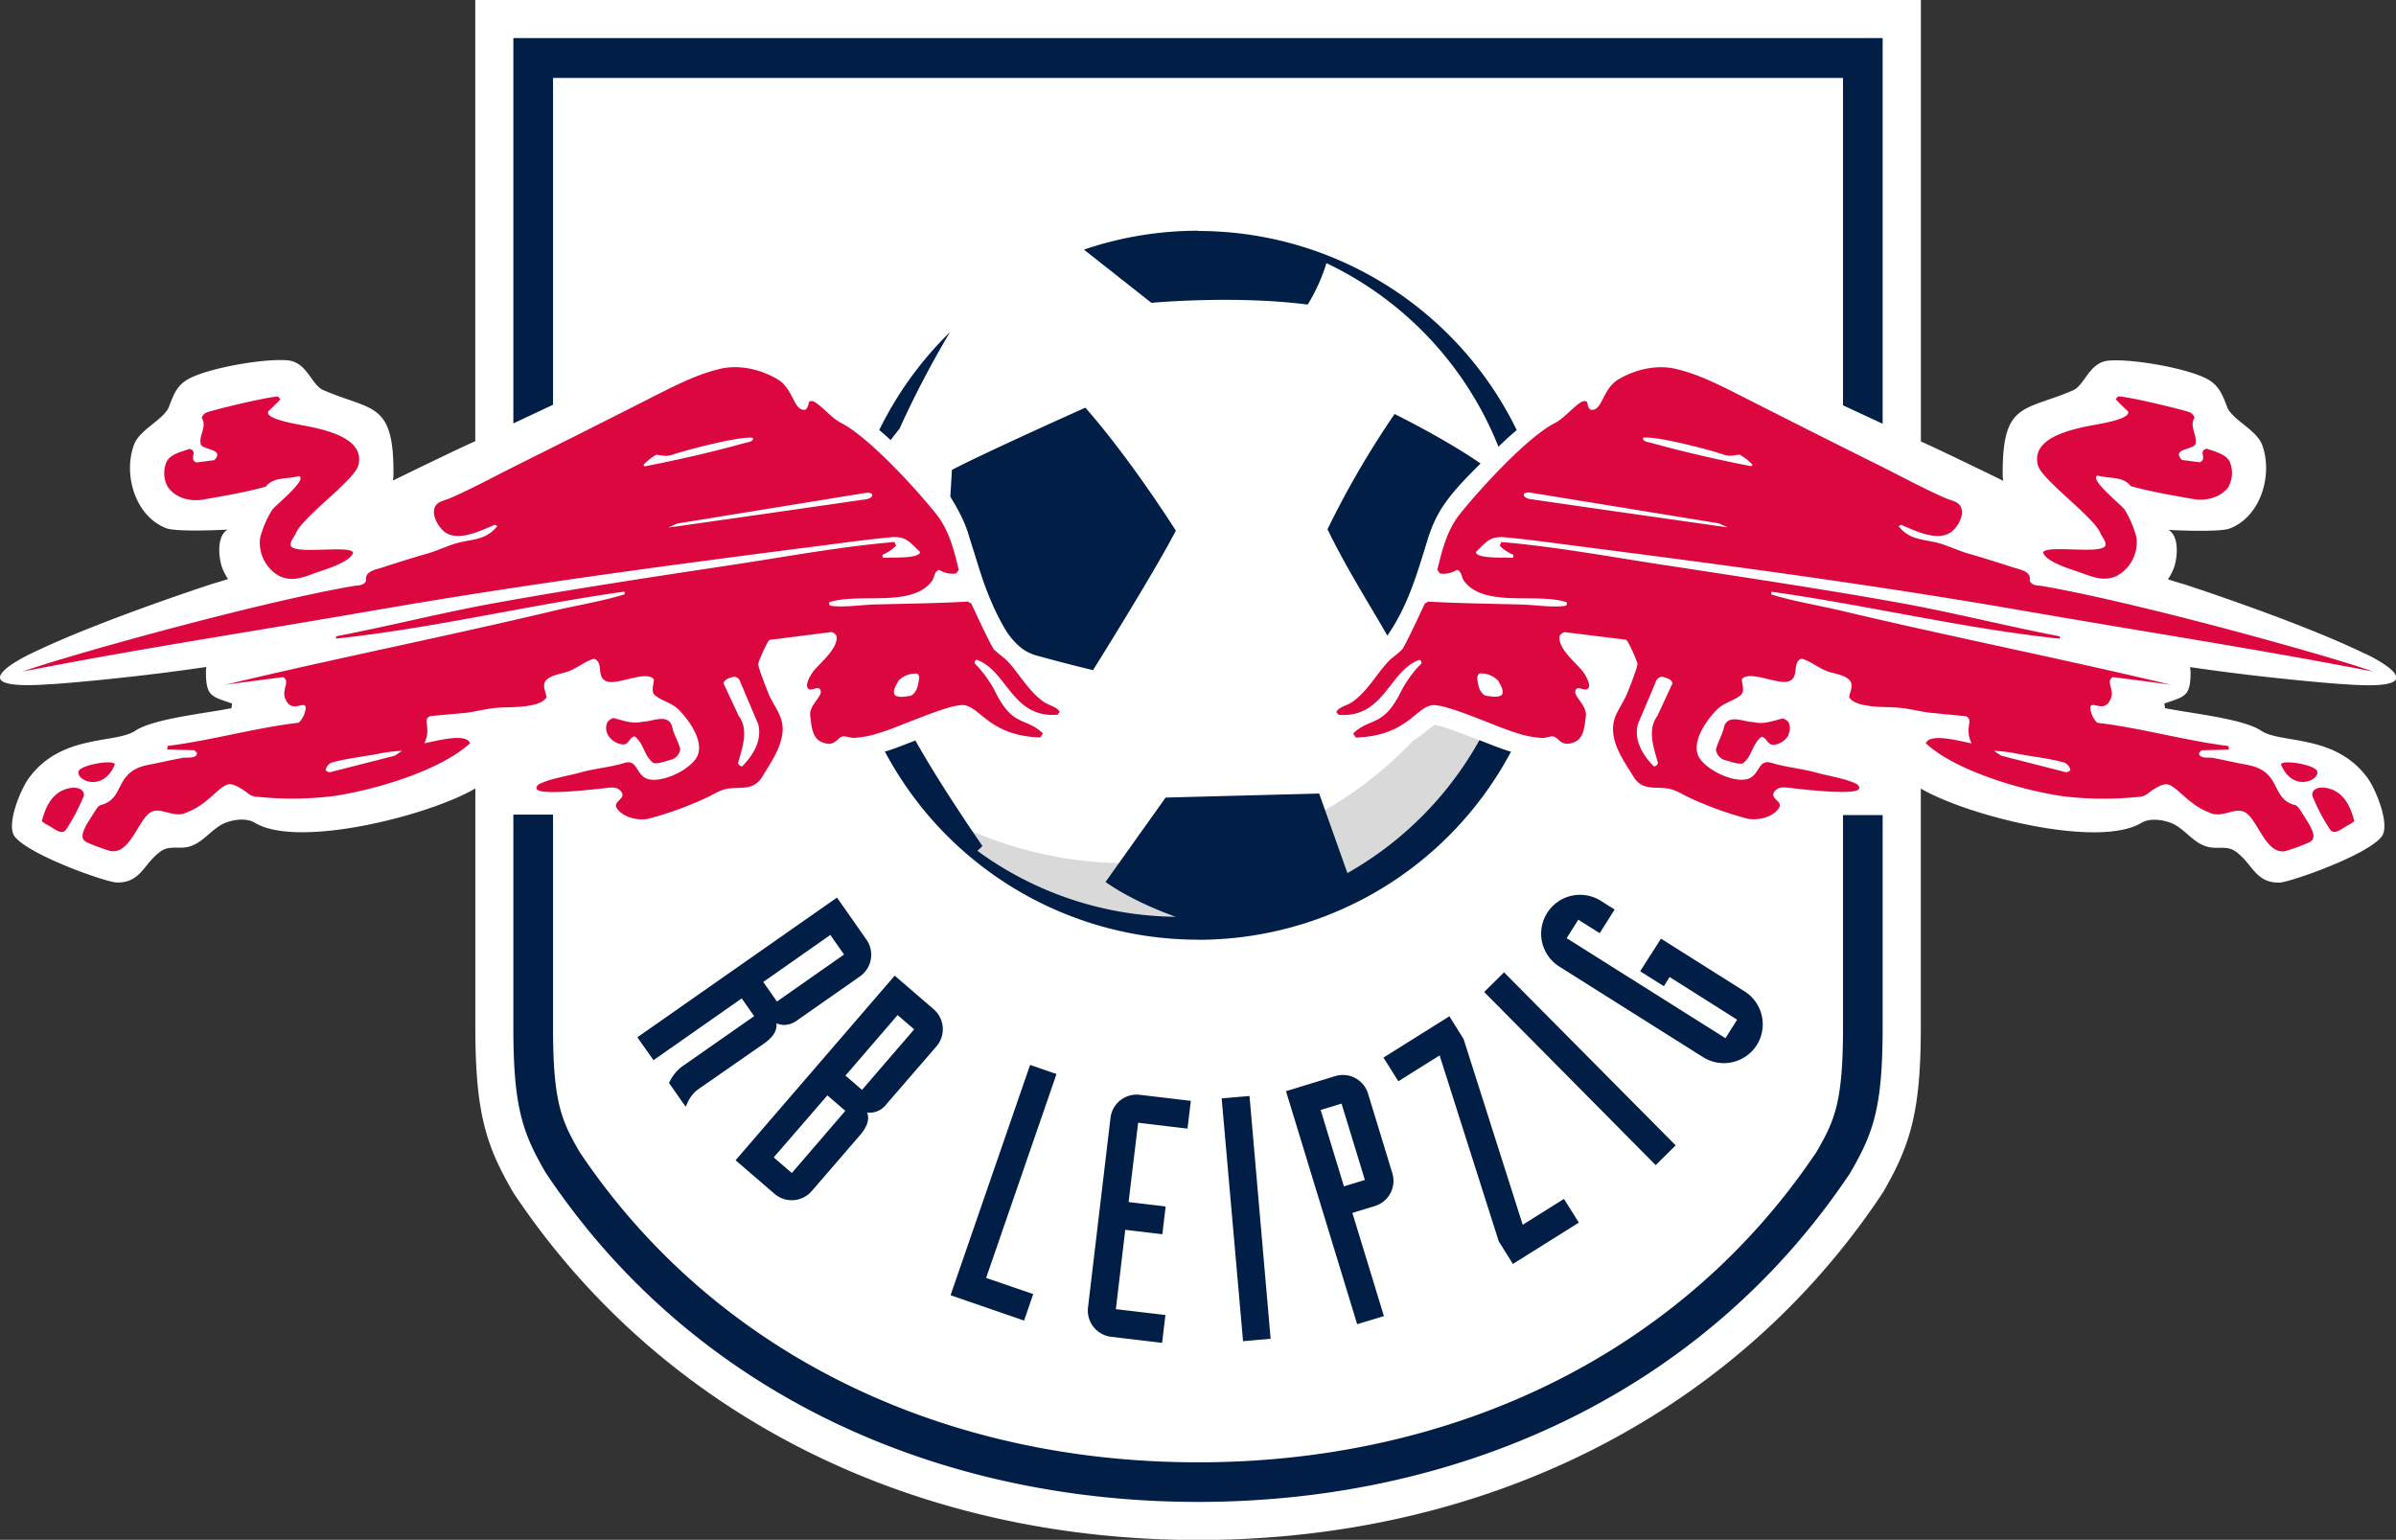
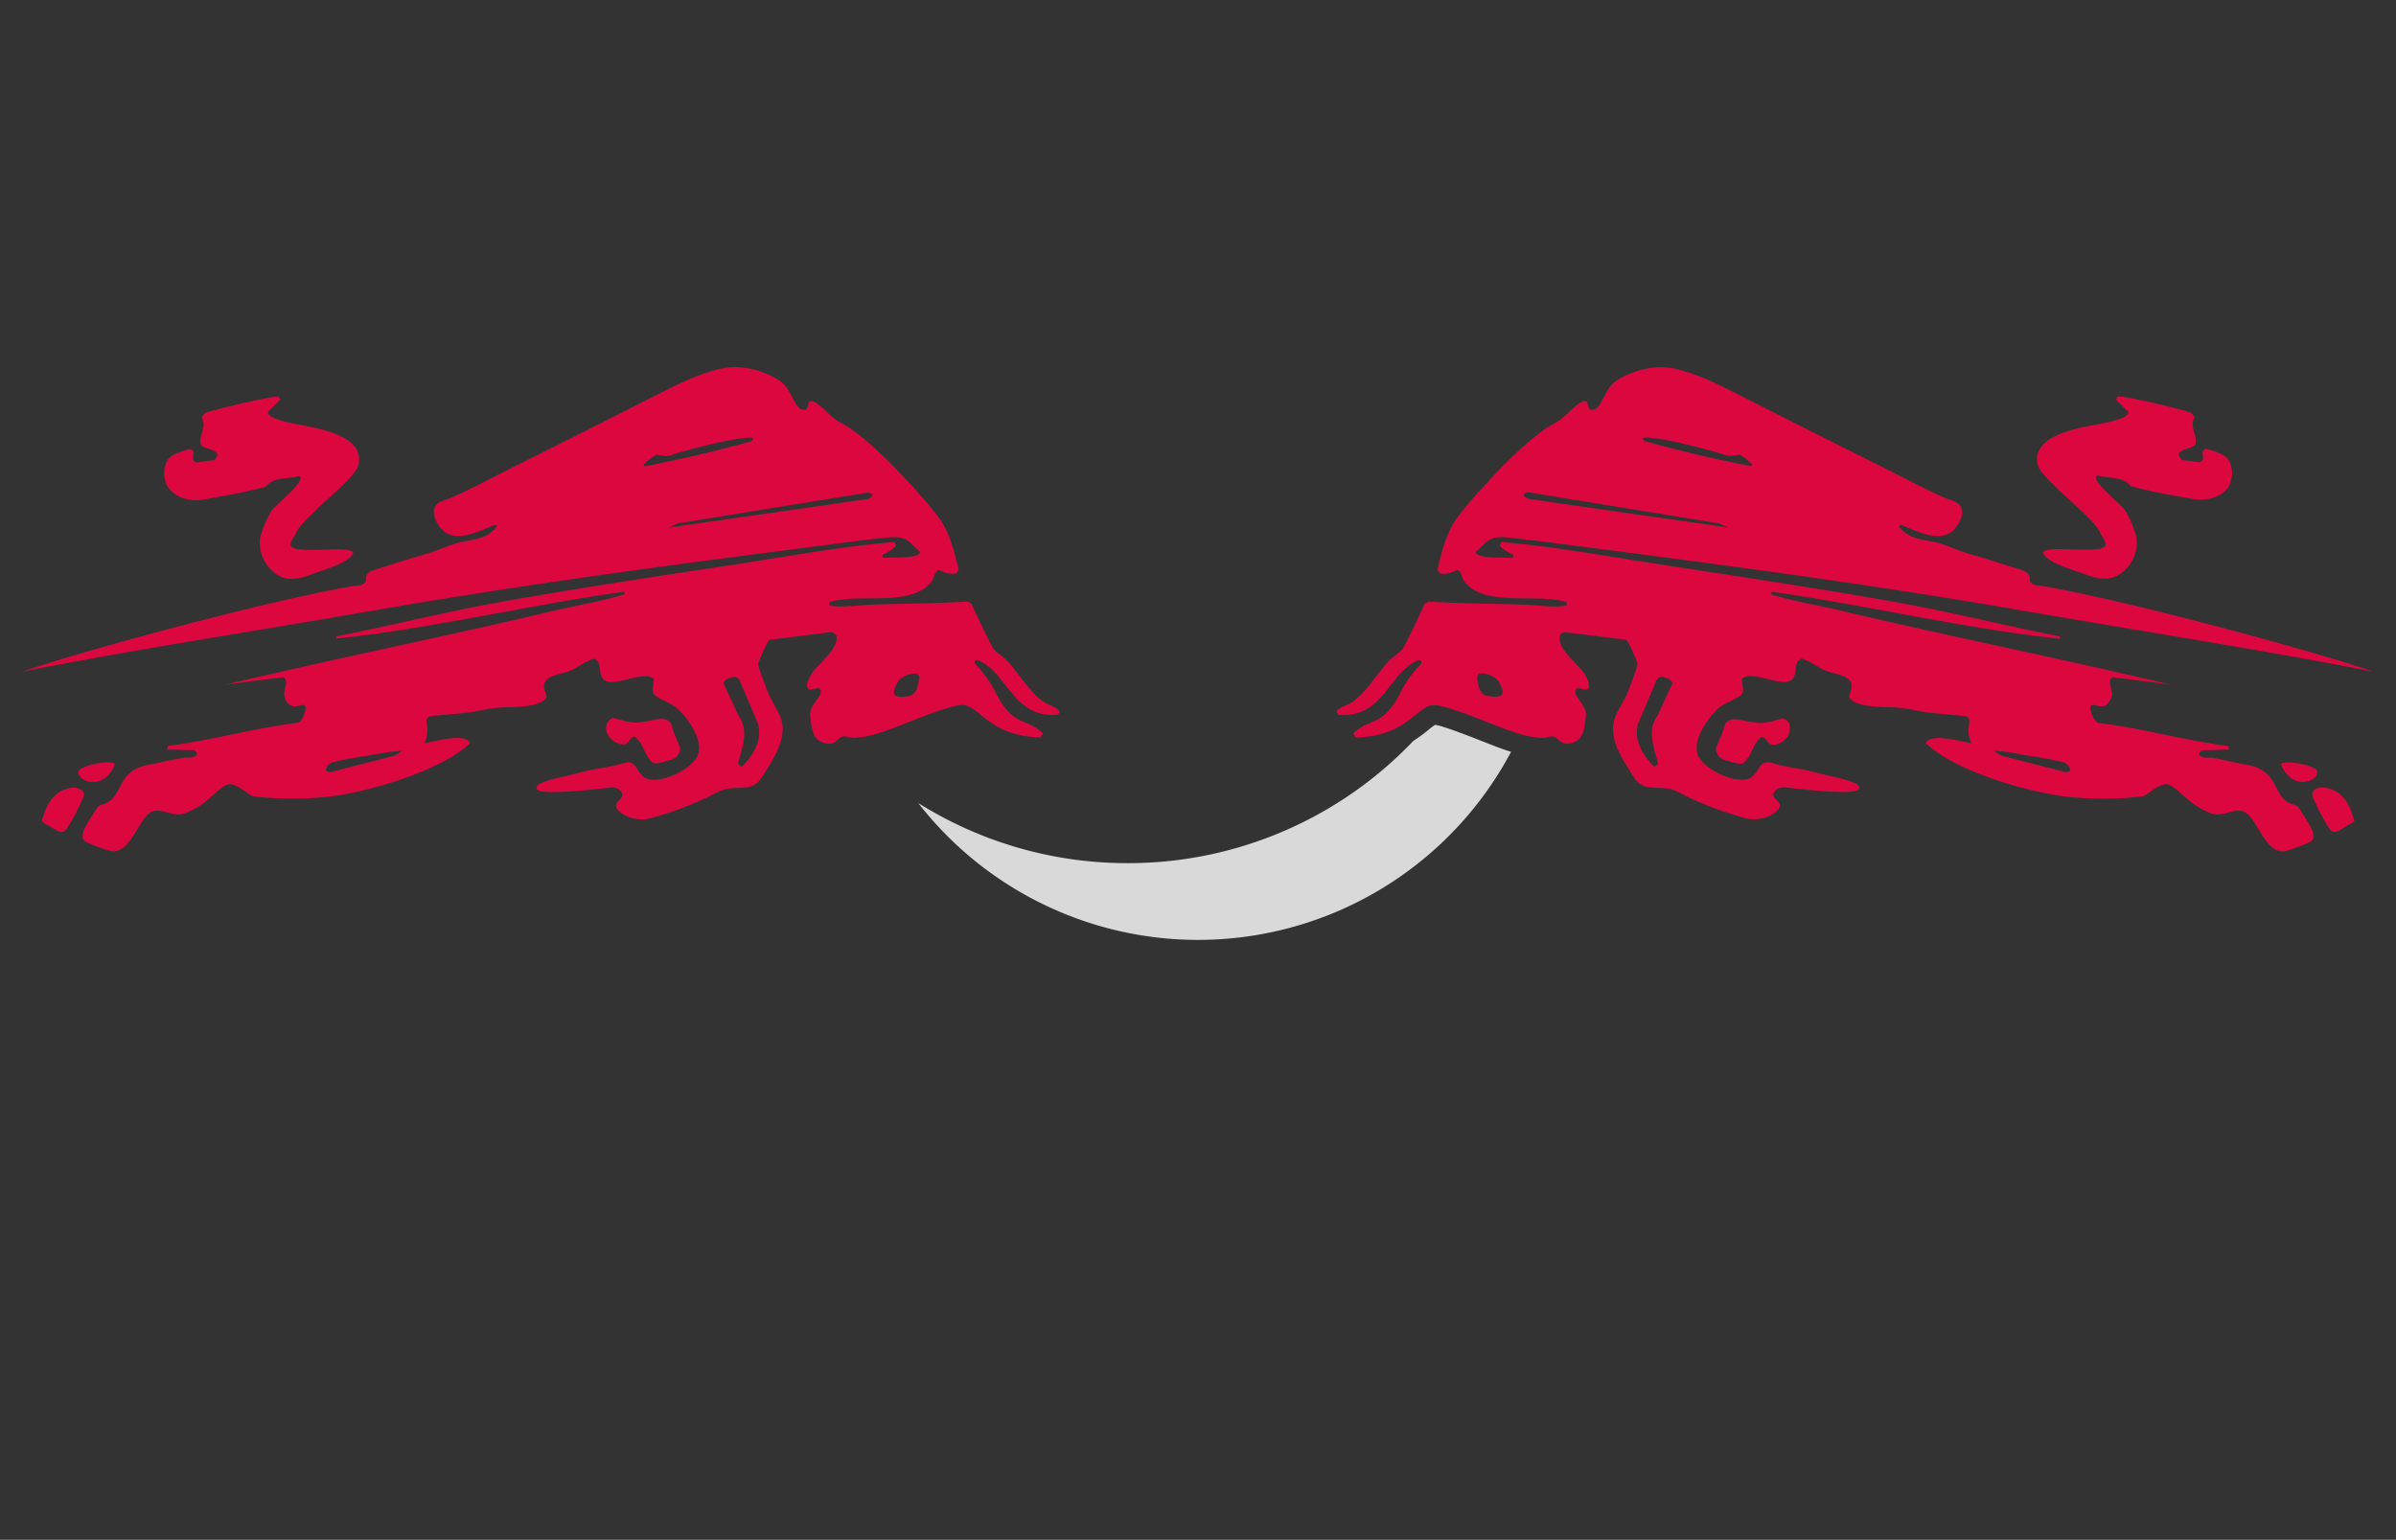
<svg xmlns="http://www.w3.org/2000/svg" width="593.73" height="381.61" viewBox="0 0 593.73 381.61">
  <rect x="0" y="0" width="593.73" height="381.61" fill="#333333" stroke="none" />
  <defs>
    <clipPath id="a" transform="translate(-2.97 -109.3)">
-       <rect x="2.67" y="108.93" width="594.33" height="382.35" style="fill:none" />
-     </clipPath>
+       </clipPath>
  </defs>
  <g style="clip-path:url(#a)">
-     <path d="M589.15,271.37C572.63,263.29,543.9,254,543.9,254c-1.22-.32-3.71-1.13-3.71-1.13a13.8,13.8,0,0,0,1.62-3.25c1-3.57.79-7.73-1.51-9,0,0,12.53.7,15.25-.36,7.71-3,10.67-13.35,8-20.67-1.42-3.83-7.46-6.23-8.69-9.44-1.18-3-2-5.42-5.18-7.05-5.2-2.63-18.39-4.93-24.19-4.43-4.89.43-5.84,6.08-8.86,7.38-12.11,5.22-17.5,2.77-17.39,20.84a9.5,9.5,0,0,0,.14,1.56c-4.39-2.12-15.34-7.49-20.41-9.74V109.3H120.74V218.64c-5.07,2.25-16,7.62-20.4,9.74a10.22,10.22,0,0,0,.13-1.56c.12-18.07-5.28-15.62-17.38-20.84-3-1.3-4-6.95-8.87-7.38-5.8-.5-19,1.8-24.19,4.43-3.23,1.63-4,4-5.18,7.05-1.23,3.21-7.27,5.61-8.68,9.44-2.71,7.32.24,17.66,7.95,20.67,2.72,1.06,15.26.36,15.26.36-2.31,1.3-2.5,5.46-1.51,9a13.52,13.52,0,0,0,1.61,3.25s-2.48.81-3.71,1.13c0,0-28.73,9.33-45.25,17.41,0,0-19.81,9.31,4.75,7.53,1.19,0,19.6-1.43,38.81-4.28L54,275.7c0,6.21,1.33,6.17,6.49,7.95l-.17,1.15c-6.47,1.31-19.33,2.59-23.81,5.59-4.9,3.28-18.31.74-26.35,11.69C8,305,4.49,313.69,6.56,316.54,10,321.18,29.38,328,31.91,328c6.07.13,6.7-4.85,11-7.79,2.06-1.42,4.53-.46,6.81-1.07,3.44-.91,5.34-4,8.37-5.6,1.76-.91,5.54-1.79,7.95-.38,10.67,6.56,43.37-1.76,54.72-8.47V364c0,21.08,2.68,29.15,9.09,40.31l.53.87c36.45,54.51,98.22,85.77,169.48,85.77s133-31.17,169.3-85.52l.55-.85c6.51-11.35,9.24-19.5,9.24-40.58V304.72c11.35,6.71,44.05,15,54.72,8.47,2.41-1.41,6.2-.53,8,.38,3,1.57,4.93,4.69,8.36,5.6,2.29.61,4.75-.35,6.81,1.07,4.28,2.94,4.91,7.92,11,7.79,2.53-.06,22-6.85,25.36-11.49,2.07-2.85-1.45-11.59-3.57-14.46-8-10.95-21.44-8.41-26.35-11.69-4.48-3-17.34-4.28-23.81-5.59l-.17-1.15c5.17-1.78,6.52-1.74,6.49-7.95l-.11-1.08c19.2,2.85,37.61,4.28,38.8,4.28,24.56,1.78,4.75-7.53,4.75-7.53Z" transform="translate(-2.97 -109.3)" style="fill:#fff" />
-   </g>
-   <path d="M282.36,323.21a97.35,97.35,0,0,1-51.85-14.9,87.84,87.84,0,0,0,146.91-12.7l-.1,0c-1.73-.48-4.31-1.5-7.3-2.67-3.36-1.32-9.47-3.73-11.55-4a17.54,17.54,0,0,0-1.69,1.28,37.48,37.48,0,0,1-3.68,2.69,97.53,97.53,0,0,1-70.74,30.3Z" transform="translate(-2.97 -109.3)" style="fill:#d9d9d9" />
+     </g>
+   <path d="M282.36,323.21a97.35,97.35,0,0,1-51.85-14.9,87.84,87.84,0,0,0,146.91-12.7c-1.73-.48-4.31-1.5-7.3-2.67-3.36-1.32-9.47-3.73-11.55-4a17.54,17.54,0,0,0-1.69,1.28,37.48,37.48,0,0,1-3.68,2.69,97.53,97.53,0,0,1-70.74,30.3Z" transform="translate(-2.97 -109.3)" style="fill:#d9d9d9" />
  <path d="M555.23,229.84a7.09,7.09,0,0,0,.25-6.15c-1-1.94-3.84-2.52-5.67-3.19-2.29.49.25,2.5-1.72,3.36l-4.43-.57c-2.78-2.88,3-2.49,3.36-4,.48-2.24-1.62-4.3-.24-6.49a2.29,2.29,0,0,0-1.15-1.31c-2.28-.82-15.92-4.08-17.8-3.94l-.57.66c.54.76,2.84,2.85,3,3,.9,1.64-5.22,2.81-6.24,3-4.89,1-18,2.6-16.07,10.34.9,3.63,13.91,12.88,15.5,16.89.34.86,2,2.67.9,3.45-2.39,1.62-14.44-.55-15.09,1.32.67,2.52,7.84,4.43,10.17,5.32,2.75,1,5.3,1.84,8.2.42a9.47,9.47,0,0,0,4.76-9.44,24.67,24.67,0,0,0-3-7c-.94-1.26-8.87-7.53-6.64-8.37,2.67.85,6.31.09,8.2,2.62,5,1.41,10.31,2.29,15.41,3.2,3.29.59,7-.32,9-3.2ZM446.12,291.36a3.52,3.52,0,0,0,.09-3,2.68,2.68,0,0,0-1.47-1c-2.3.5-4.6,1.56-7.22.9-2.39,0-6.24-2.13-7.3,1.07-.41,2.05-1.56,3.78-2.05,5.74a3.23,3.23,0,0,0,2,2.54c1.48.33,3.29,1.15,4.6.91,2.46-1.73,2.29-4.84,4.75-6.64,1.32.32,1.48,2.13,3,2a4.78,4.78,0,0,0,3.68-2.46Zm59.81-38.14c.42-2.32-2.19-2.69-3.78-3.2-3.79-1.23-7.55-2.43-11.39-3.52-2.81-.8-5.63-2.29-8.45-2.87-3.57-.74-6.38-.81-8.87-3.94l.58-.33c3.37,1.34,8.78,4.23,12.31,1.89,1.67-1.12,3.42-4.11,2.62-6.15-.6-1.54-2.48-1.74-3.78-2.31-5.52-2.4-10.94-5.37-16.34-8.06q-17.13-8.53-34.18-17.2c-5.18-2.62-11-5.64-16.74-6.88-4.63-1-9.9.27-13.94,2.7s-3.9,8.07-6.9,7.47a2.43,2.43,0,0,1-.73-1.72c-1.21-1.92-5,3.46-8,5-6.82,3.43-18.79,16.51-23.71,22.73-3.1,3.92-4.35,8.93-5.49,13.7l.66.9a6.15,6.15,0,0,0,4.18-.9c1.24.32,1.13,1.88,1.81,2.78,5,6.7,18.19,2.81,25.42,5.25.11.45,0,.85-.49.9-3.24.42-7.53-.26-10.85-.35-7.65-.2-15.31-.29-22.95-.71l-.9.49c-.71,1.57-4.91,10.58-5.58,11.32-1,1.13-2.54,2-3.62,3.21-3,3.31-5.12,7.33-8.84,9.91-1.12.77-3.36,1.2-3.86,2.46l.57.66c11.3.91,12.45-10.94,20-13.62a.72.72,0,0,1,.49.91,28.48,28.48,0,0,0-5.08,7c-4.42,8.95-7.57,6.23-11.82,10.34l.66,1c12.51-.37,14.79-7.4,18.87-8,3.48-.49,16.52,5.62,20.83,6.81a23.86,23.86,0,0,0,6.58,1.3c.76,0,1.79-.42,2.44-.39,1.68.05,2,3,5.67,1.31,2.2-1,2.34-4.19,2.62-6.32.33-2.57-2.86-4.76-2.62-6.16.32-2,2.79.67,3.36-1.07.34-1-.94-3.14-1.56-3.93-1.65-2.11-6.3-5.71-5.66-8.78a2,2,0,0,1,1.23-.89l15.18,1.88c.52.06,2.83,5.45,2.87,6,0,.81-2.17,6.37-2.63,7.46-1.27,3-3.48,5.21-3.44,8.7,0,4.28,2.92,8.26,5.09,11.81,2.38,3.93,6.21,2.06,9.67,3.19,1.43.48,3,1.46,4.36,2.08a87.89,87.89,0,0,0,14,5.06c2.55.62,6.52-.24,8-2.62,1.11-1.75-2.62-2.27-1-4.19.87-1,2-.95,3.2-.82,2.63.29,16.14,1.94,17.55.41.48-.5-.24-1.19-.65-1.4-2.73-1.31-6.94-1.94-9.93-2.77-3.62-1-7.37-1.28-11-2.39-3.09-.94-2.89,2.21-5.09,3.61-3.31,2.12-12.21-2.1-13.29-5.91-1-3.65,2.3-8.28,4.68-10.74,1.87-1.94,4.15-2.22,6-3.7,1.17-.93.33-2.79.33-4,1.82-2.29,8.67,1.34,11.47.57,3-.84.78-4.86,3.37-5.65,2.29.64,4.09,2.29,6.32,3.11,1.66.61,4.57.92,5.66,2.37.86,1.17,0,2.79-.25,4,.8,1.52,3.36,2,4.93,2.22,2.52.36,5.27.22,7.84.49s5.14,1,7.66,1.24l8.53.82c2.06,1-.5,2.75,1.39,6.72-2-.29-10.36-2.78-11.32,0,7.36,6.87,24.06,11.71,34,13.12a83.88,83.88,0,0,0,18.54.17,4,4,0,0,0,2.28-.7s3.25-2.7,5-2.42c2.38.4,5.15,4.95,10.1,6.84,3.37,1.9,6.57-1.39,9.19.09,3.21,1.81,5.22,11,10.33,9.52,1-.3,5.48-1.83,6.09-2.43,1.69-1.38-1.17-5-2.62-7.45-.53-.74-.89-1.31-1.5-1.46-6-1.52-3.14-8.3-11.64-9.91-3.83-.72-4.76-1-8.6-1.75-1-.21-3.38.31-3.5-1.18,0,0,.63-.71.63-.71l6.81-.17-.16-.89c-10.9-1.37-21.58-4.47-32.48-5.76a6,6,0,0,1-1.73-3.77c.32-2,3.46,1.71,5.09-2.22.94-2.27-1.33-4.21.49-5.33,4.78.62,9.57,1.22,14.36,1.89-27.06-6.46-54.34-11.86-81.39-18.28-5.85-1.4-11.86-2.32-17.63-4.11l.09-.65c23.86,3.34,47.48,9.1,71.44,11.64V267c-13.25-2.53-26.36-5.9-39.62-8.29-19.77-3.55-39.7-6.51-59.56-9.56-13-2-26.13-4.41-39.2-5.52l-.41.9a9.94,9.94,0,0,0,3.28,2.21.6.6,0,0,1-.08.82c-1.66-.18-9.1.3-9.1-1.47,2.76-2.62,3.44-4,7.46-3.61,6.25.58,12.55,1.5,18.79,2.29,35.89,4.61,72,9.42,107.7,15.59,37.61,6.51,57.5,9.42,88.41,15.37-10.5-3.77-57.85-17-82-21.2-1.13-.2-2.56,0-3.11-1.31Zm-8.86,42.16a35.75,35.75,0,0,1,5.36.63c4,.82,8,1.14,12.13,2.29a2.73,2.73,0,0,1,1.46,1.83,1.42,1.42,0,0,1-1.16.53l-16-4.09-1.79-1.19Zm-88.26-6.56,4.42-10.42a1.73,1.73,0,0,1,1.65-1.39c1,.32,2.21.48,2.54,1.63l-3.77,8.13c-2.63,3.45-.74,8.2.16,11.64a1.14,1.14,0,0,1-1,.83c-2.62-2.63-5-6.32-4-10.42Zm-33.71-7.29c-1,.75-2.78.33-4.05.16-1.52-.83-1.86-2.61-2-4.3a1.41,1.41,0,0,1,.51-1.18,5.84,5.84,0,0,1,4.73,1.86c.5,1.1,1.43,2.28.84,3.46ZM428.91,239l2.21,1s-32.48-4.6-48.15-6.9c-.66-.08-2.69-.28-2.36-1.43a2.06,2.06,0,0,1,1.39-.32L428.91,239Zm8.36-14.49-.33.33c-8.29-1.61-16.8-3.56-24.93-5.82-.63-.17-2.07-.3-1.89-1.23,3-.57,16.59,3,20,4.18,1.52.51,2.42.16,3.94,0a12.16,12.16,0,0,1,3.2,2.54ZM153.46,288.32a3.55,3.55,0,0,0,.09,3,4.8,4.8,0,0,0,3.69,2.46c1.47.17,1.63-1.64,2.95-2,2.46,1.8,2.29,4.91,4.76,6.64,1.31.24,3.11-.58,4.59-.91a3.24,3.24,0,0,0,2-2.54c-.49-2-1.65-3.69-2.06-5.74-1.06-3.2-4.91-1.07-7.3-1.07-2.62.66-4.91-.4-7.21-.9a2.67,2.67,0,0,0-1.48,1ZM265,286.44l.57-.66c-.49-1.26-2.73-1.69-3.85-2.46-3.73-2.58-5.88-6.6-8.84-9.91-1.09-1.22-2.61-2.08-3.63-3.21-.67-.74-4.87-9.75-5.58-11.32l-.9-.49c-7.64.42-15.3.51-22.95.71-3.31.09-7.61.77-10.84.35-.5-.05-.61-.45-.5-.9,7.23-2.44,20.45,1.45,25.43-5.25.68-.9.56-2.46,1.8-2.78a6.16,6.16,0,0,0,4.19.9l.65-.9c-1.14-4.77-2.39-9.78-5.49-13.7-4.92-6.22-16.89-19.3-23.71-22.73-3.05-1.53-6.83-6.91-8-5a2.44,2.44,0,0,1-.74,1.72c-3,.6-2.9-5.06-6.89-7.47s-9.32-3.72-14-2.7c-5.69,1.24-11.56,4.26-16.73,6.88q-17.07,8.66-34.19,17.2c-5.39,2.69-10.81,5.66-16.34,8.06-1.3.57-3.18.77-3.77,2.31-.8,2,1,5,2.62,6.15,3.52,2.34,8.94-.55,12.31-1.89l.57.33c-2.49,3.13-5.3,3.2-8.86,3.94-2.83.58-5.65,2.07-8.46,2.87-3.83,1.09-7.6,2.29-11.39,3.52-1.59.51-4.2.88-3.78,3.2-.54,1.29-2,1.11-3.11,1.31-24.17,4.16-71.51,17.43-82,21.2,30.9-6,50.8-8.86,88.41-15.37,35.65-6.17,71.8-11,107.69-15.59,6.24-.79,12.54-1.71,18.8-2.29,4-.38,4.69,1,7.46,3.61,0,1.77-7.45,1.29-9.11,1.47a.6.6,0,0,1-.08-.82,9.94,9.94,0,0,0,3.28-2.21l-.41-.9c-13.07,1.11-26.24,3.53-39.2,5.52-19.86,3-39.78,6-59.55,9.56-13.27,2.39-26.38,5.76-39.63,8.29v.57c24-2.54,47.58-8.3,71.45-11.64l.08.65c-5.77,1.79-11.77,2.71-17.63,4.11C113.13,267.11,85.85,272.51,58.8,279c4.79-.67,9.57-1.27,14.35-1.89,1.82,1.12-.44,3.06.5,5.33,1.62,3.93,4.76.24,5.09,2.22A6,6,0,0,1,77,288.4c-10.9,1.29-21.59,4.39-32.48,5.76l-.16.89,6.8.17s.66.71.64.71c-.12,1.49-2.46,1-3.5,1.18-3.84.71-4.78,1-8.61,1.75-8.5,1.61-5.69,8.39-11.63,9.91-.62.15-1,.72-1.5,1.46-1.46,2.43-4.31,6.07-2.62,7.45.61.6,5,2.13,6.08,2.43,5.12,1.43,7.12-7.71,10.33-9.52,2.62-1.48,5.82,1.81,9.19-.09,5-1.89,7.72-6.44,10.1-6.84,1.74-.28,5,2.46,5,2.42a3.92,3.92,0,0,0,2.27.7,83.88,83.88,0,0,0,18.54-.17c9.9-1.41,26.6-6.25,34-13.12-1-2.78-9.29-.29-11.32,0,1.89-4-.66-5.74,1.39-6.72L118,286c2.52-.24,5.09-1,7.65-1.24s5.32-.13,7.85-.49c1.57-.23,4.12-.7,4.92-2.22-.22-1.23-1.11-2.85-.25-4,1.09-1.45,4-1.76,5.66-2.37,2.23-.82,4-2.47,6.32-3.11,2.6.79.33,4.81,3.37,5.65,2.8.77,9.66-2.86,11.48-.57,0,1.22-.84,3.08.33,4,1.84,1.48,4.12,1.76,6,3.7,2.37,2.46,5.71,7.09,4.67,10.74-1.08,3.81-10,8-13.29,5.91-2.2-1.4-2-4.55-5.08-3.61-3.63,1.11-7.38,1.36-11,2.39-3,.83-7.21,1.46-9.93,2.77-.41.21-1.13.9-.65,1.4,1.41,1.53,14.91-.12,17.55-.41,1.23-.13,2.32-.19,3.19.82,1.65,1.92-2.08,2.44-1,4.19,1.51,2.38,5.48,3.24,8,2.62a87.77,87.77,0,0,0,14-5.06c1.4-.62,2.94-1.6,4.36-2.08,3.47-1.13,7.29.74,9.68-3.19,2.16-3.55,5-7.53,5.09-11.81,0-3.49-2.18-5.68-3.45-8.7-.45-1.09-2.66-6.65-2.62-7.46,0-.54,2.34-5.93,2.87-6L209,265.94a2,2,0,0,1,1.23.89c.63,3.07-4,6.67-5.67,8.78-.61.79-1.9,2.89-1.55,3.93.57,1.74,3-.9,3.35,1.07.24,1.4-3,3.59-2.61,6.16.27,2.13.41,5.27,2.61,6.32,3.67,1.73,4-1.26,5.67-1.31.66,0,1.68.37,2.45.39a23.79,23.79,0,0,0,6.57-1.3c4.31-1.19,17.35-7.3,20.84-6.81,4.08.56,6.35,7.59,18.86,8l.66-1c-4.25-4.11-7.39-1.39-11.82-10.34a28.7,28.7,0,0,0-5.07-7,.71.71,0,0,1,.48-.91c7.57,2.68,8.72,14.53,20,13.62ZM102.6,295.38l-1.79,1.19-16,4.09a1.4,1.4,0,0,1-1.16-.53,2.72,2.72,0,0,1,1.45-1.83c4.1-1.15,8.11-1.47,12.13-2.29a35.75,35.75,0,0,1,5.36-.63Zm88.27-6.56c1,4.1-1.4,7.79-4,10.42a1.14,1.14,0,0,1-1-.83c.9-3.44,2.79-8.19.17-11.64l-3.78-8.13c.33-1.15,1.56-1.31,2.54-1.63a1.73,1.73,0,0,1,1.65,1.39l4.43,10.42Zm-1.31-71c.18.93-1.27,1.06-1.89,1.23-8.13,2.26-16.65,4.21-24.94,5.82l-.33-.33a12.33,12.33,0,0,1,3.2-2.54c1.53.16,2.42.51,3.94,0,3.42-1.15,17-4.75,20-4.18Zm27.14,15.33c-15.67,2.3-48.14,6.9-48.14,6.9l2.2-1,46.91-7.63a2,2,0,0,1,1.39.32c.34,1.15-1.7,1.35-2.36,1.43Zm14,44.27c-.17,1.69-.51,3.47-2,4.3-1.26.17-3,.59-4-.16-.6-1.18.33-2.36.84-3.46a5.84,5.84,0,0,1,4.72-1.86,1.38,1.38,0,0,1,.51,1.18ZM91.78,224.6c1.91-7.74-11.18-9.31-16.08-10.34-1-.22-7.14-1.39-6.23-3,.1-.19,2.4-2.28,3-3l-.58-.66c-1.88-.14-15.51,3.12-17.79,3.94a2.25,2.25,0,0,0-1.15,1.31c1.38,2.19-.72,4.25-.25,6.49.33,1.53,6.15,1.14,3.36,4l-4.43.57c-2-.86.58-2.87-1.72-3.36-1.83.67-4.72,1.25-5.66,3.19a7.06,7.06,0,0,0,.25,6.15c1.93,2.88,5.66,3.79,8.94,3.2,5.1-.91,10.43-1.79,15.42-3.2,1.88-2.53,5.52-1.77,8.2-2.62,2.22.84-5.7,7.11-6.64,8.37a24.7,24.7,0,0,0-3,7A9.47,9.47,0,0,0,72.09,252c2.9,1.42,5.46.63,8.2-.42,2.33-.89,9.5-2.8,10.18-5.32-.66-1.87-12.71.3-15.1-1.32-1.14-.78.56-2.59.9-3.45,1.59-4,14.61-13.26,15.51-16.89ZM31.44,298.73c-.41-1.29-8.51.15-9,1.71-.65,2.3,6.08,5.32,9-1.71ZM13.33,312.81a8.86,8.86,0,0,0,1.53,1c1.72.92,3.34,2.56,4.49,1.08a48.22,48.22,0,0,0,4.36-8.28c.24-.84-.32-2-2.3-2.1H21c-5.15.51-6.78,5-7.68,8.32Zm563.86-12.37c-.45-1.56-8.54-3-9-1.71,2.87,7,9.6,4,9,1.71ZM576,306.59a47.56,47.56,0,0,0,4.35,8.28c1.15,1.48,2.78-.16,4.49-1.08a9,9,0,0,0,1.54-1c-.91-3.36-2.54-7.81-7.69-8.32h-.4c-2,.08-2.54,1.26-2.29,2.1Z" transform="translate(-2.97 -109.3)" style="fill:#dd0740" />
-   <path d="M469.49,364V311.3h-9.82V364c0,18.7-2.17,23.11-6.52,30.7-33.28,49.76-89.53,77-153.31,77s-120-27.21-153.3-77c-4.35-7.59-6.53-12-6.53-30.7V311.19h-9.83V364c0,19.88,2.38,26.12,7.83,35.61l.36.57c36.35,54.37,96.72,81.33,161.47,81.33s125.12-27,161.48-81.33l.34-.57c5.45-9.48,7.83-15.72,7.83-35.61ZM225.88,215.53a241.05,241.05,0,0,1,12.51-23.94,88.23,88.23,0,0,0-17.54,24.27c.93.79,1.87,1.62,2.82,2.5.72-.94,1.45-1.89,2.21-2.83Zm152,207,16.33-10.24-3.69-5.87-10.22,6.41L365.65,366.8l-3.52-5.64L345.8,371.4l3.68,5.87,10.23-6.41,14.65,46.06,3.52,5.64Zm-8-198.34c-8.59-6-21.33-12.29-21.33-12.29a225.1,225.1,0,0,0-16.62,28.56c4.47,9.33,11.15,19.87,14.83,26.37,4.94-7.25,7-14.09,10-23.89,2.23-7.12,5.24-11,13.07-18.75Zm-75.53,16.62s-11-17.46-22.42-30.48c0,0-24.17,10.78-33.07,15.42l-.4,6.59c.14.45,3.33,5,4.68,10l2.71,8.64.61,1.86c.61,1.77,1.45,4,2.45,6.25a59.29,59.29,0,0,0,3.14,6.15,17.57,17.57,0,0,0,3.45,4.18l.11.09a10.72,10.72,0,0,0,4.21,2.24c4.18,1.16,8.88,2.4,14,3.63,0,0,15.24-24.32,20.54-34.61Zm5.53-74.33a87.82,87.82,0,0,0-28.31,4.68l16.72,13.19s20.4-1.93,38.73.43a44.31,44.31,0,0,0,4.64-10.27A85.39,85.39,0,0,1,374.28,220c1.52-1.46,3-2.84,4.54-4.11a87.85,87.85,0,0,0-79-49.35Zm113.4,231.54,4.92-4.87-42.27-42.62-.26-.26-4.92,4.87L413,397.79l.26.26Zm3.45-46.57L433.43,362l-2.89,4.59L391.19,341.8l2.89-4.58,5.3,3.34,3.7-5.85-3.43-2.17a9.68,9.68,0,0,0-5.12-1.48,9.63,9.63,0,0,0-5.16,17.78L425,371.29a9.67,9.67,0,0,0,13.3-3,9.66,9.66,0,0,0-3-13.29l-20.73-13.08L409.4,350l5.87,3.7,1.42-2.25Zm-70.83,84-7.81-25.56,5.55-1.7a6.52,6.52,0,0,0,4.34-8.18l-6-19.65a6.51,6.51,0,0,0-6.25-4.65,6.69,6.69,0,0,0-1.93.29l-12.16,3.72,17.53,57.39.11.36,6.62-2ZM336,403.31l-5.77-18.93,5.18-1.58,5.78,18.92L336,403.31Zm-18.17,37.77-5.23-60.17-6.9.6L311,441.68l6.9-.6Zm-26.09-5.89-12.26-1.45,2.33-19.66,9.19,1.09.82-6.88-9.19-1.09L285,387.54,297.24,389l.82-6.88-12.64-1.5a6.53,6.53,0,0,0-7.27,5.74l-5.57,46.95a6.56,6.56,0,0,0,5.73,7.28l12.63,1.5.82-6.89Zm8.08-93a87.84,87.84,0,0,0,77.58-46.62l-.1,0c-1.73-.48-4.31-1.5-7.3-2.67l-.43-.17a85.56,85.56,0,0,1-32.71,32.94l-7-19.71-38.05,1-14.89,20.91s6.23,4.67,17.41,8.63a84.53,84.53,0,0,1-49.17-16.35,14.42,14.42,0,0,0,1.26-1.19s-10.31-14.84-16.62-26.16l-.16.07c-3,1.17-5.57,2.19-7.31,2.67l-.1,0a87.84,87.84,0,0,0,77.59,46.62ZM259,430l-11.67-4,17.44-50.53-6.54-2.26-19.71,57.08,18.22,6.28L259,430Zm-41.18-45a8,8,0,0,0,.81.05,5.17,5.17,0,0,0,4-2.11L235,368.64a6.54,6.54,0,0,0-.68-9.24l-9.64-8.31-39.43,45.75,9.64,8.31a6.54,6.54,0,0,0,9.24-.69L216,390.72c1.88-2.18,2.47-4,1.85-5.72Zm-5.41-.37-.16.19L199.19,400l-4.49-3.87L208,380.76l4.49,3.87Zm4.17-5.23-4.1-3.54,12.92-15,4.11,3.54-12.93,15Zm-29.84-22.71,3.11,4.44-18,12.58a10.56,10.56,0,0,0-3,3.77l-.1.2,4.13,5.9.28-.58a8.61,8.61,0,0,1,2.64-3.62L192.18,368c2.36-1.65,3.37-3.25,3.21-5.1a5,5,0,0,0,1.91.41,5.7,5.7,0,0,0,3.29-1.2l15.47-10.83a6.54,6.54,0,0,0,1.61-9.12l-7.29-10.42-49.47,34.63,4,5.67,21.89-15.33Zm5.33-4,.21-.15L208.73,341l3.4,4.86-.21.14-16.42,11.5-3.4-4.85ZM459.67,209.75l9.82,4.56V118.74H130.18v95.49l9.83-4.62v-81H459.67v81.16Z" transform="translate(-2.97 -109.3)" style="fill:#001e46" />
</svg>